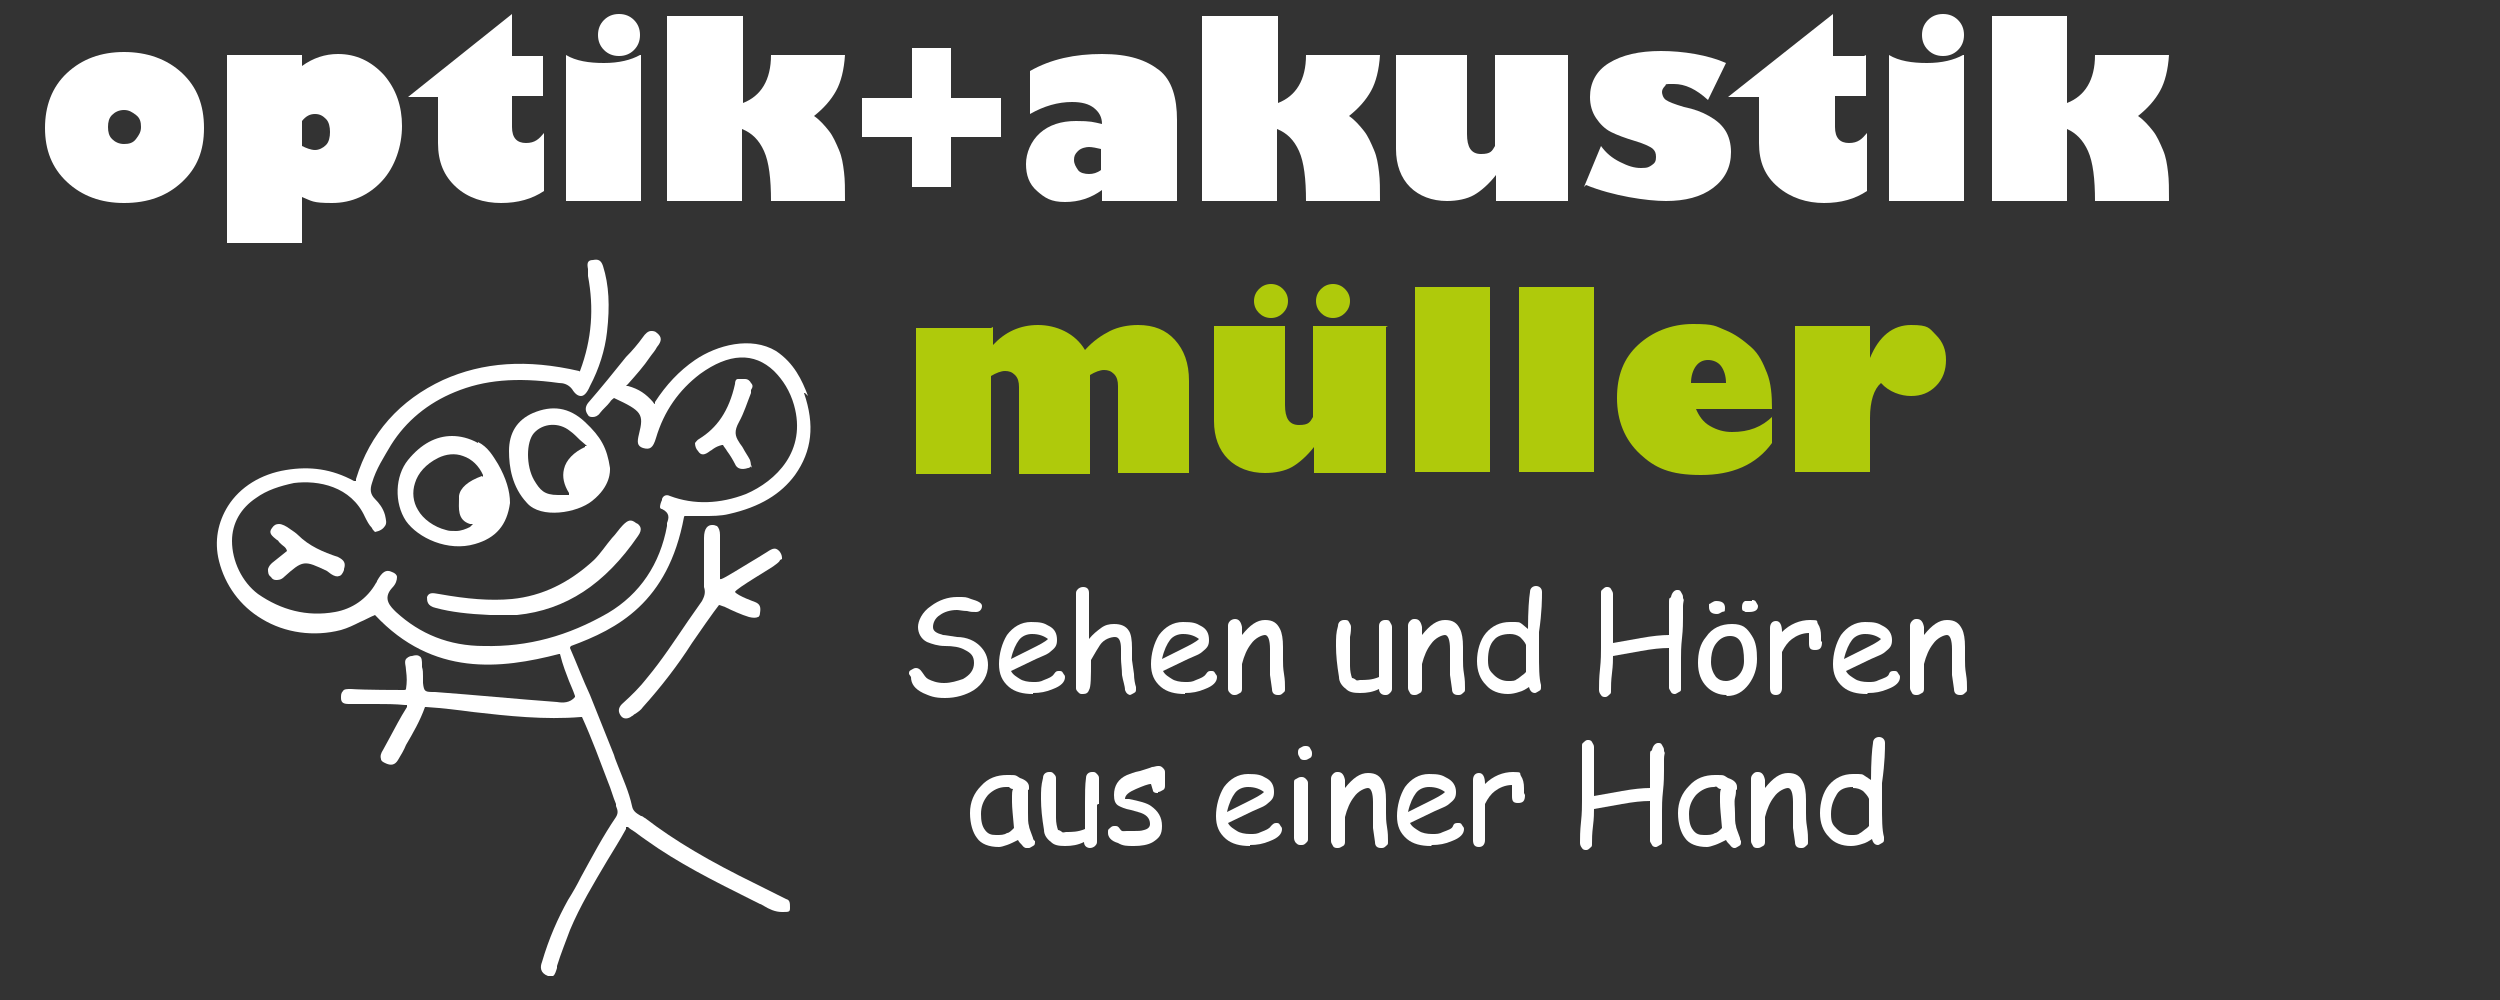
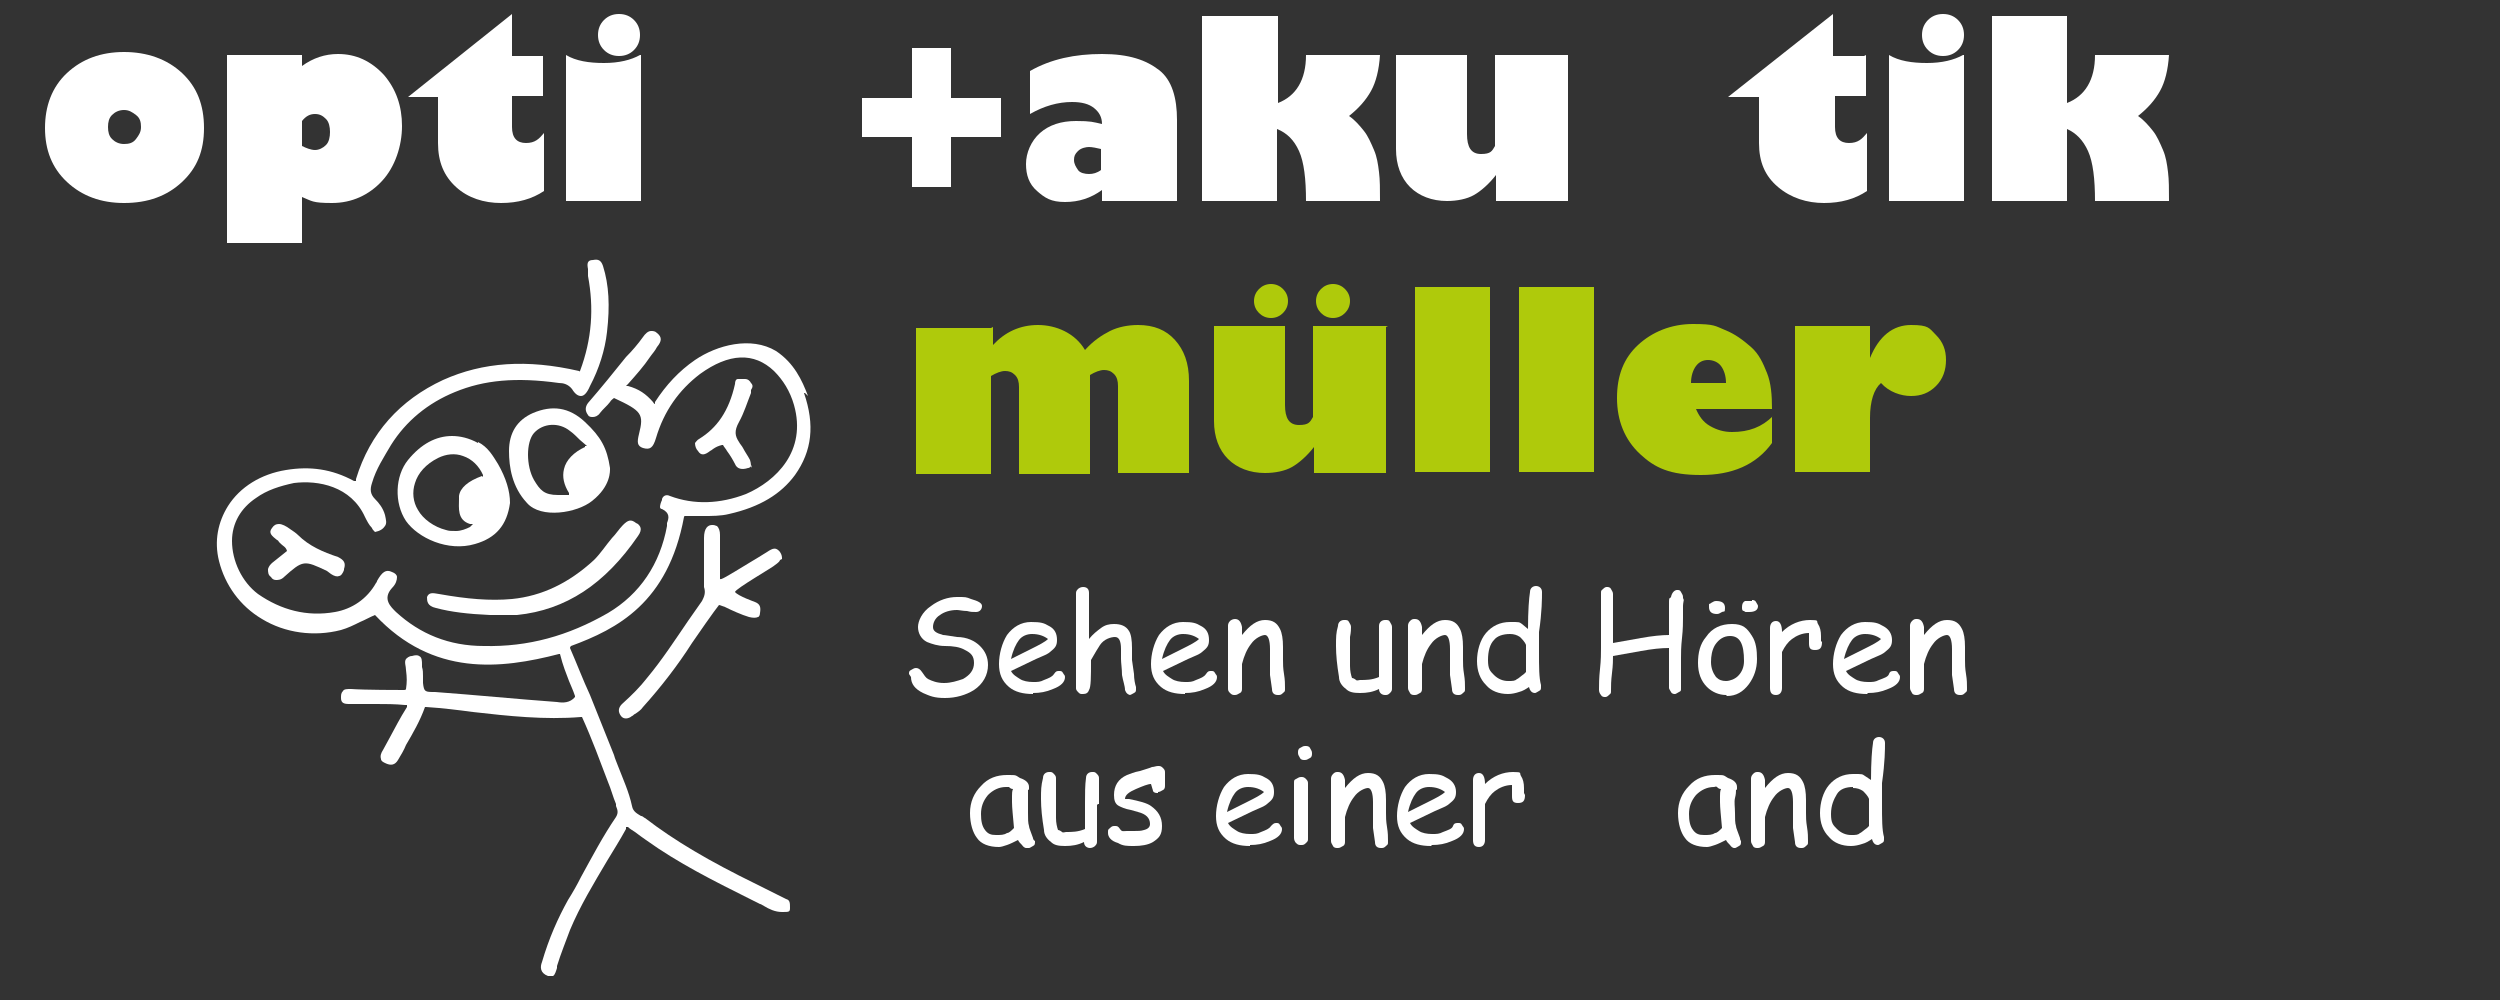
<svg xmlns="http://www.w3.org/2000/svg" id="Ebene_1" version="1.1" viewBox="0 0 250 100">
  <rect x="0" y="0" width="250" height="100" fill="#333333" stroke="none" />
  <defs>
    <style>
      .st0 {
        fill: #fff;
      }

      .st1 {
        fill: #afca0b;
      }
    </style>
  </defs>
  <g>
    <path class="st0" d="M12.4,20.3c-2.3,0-4.2-.7-5.7-2.1s-2.2-3.2-2.2-5.4.7-4.1,2.2-5.5,3.4-2.1,5.7-2.1,4.3.7,5.8,2.1,2.2,3.2,2.2,5.5-.7,4-2.2,5.4-3.4,2.1-5.8,2.1ZM12.4,11c-.5,0-.9.2-1.2.5s-.4.7-.4,1.2.1.9.4,1.2.7.5,1.2.5.9-.1,1.2-.5.5-.7.5-1.2-.1-.9-.5-1.2-.7-.5-1.2-.5h0Z" />
    <path class="st0" d="M30.2,5.5v1.1c1.1-.8,2.3-1.2,3.6-1.2,1.8,0,3.3.7,4.6,2.1,1.2,1.4,1.8,3.1,1.8,5.1s-.7,4.1-2,5.5-3,2.2-5,2.2-2-.2-3-.6v4.6h-7.5V5.5h7.5ZM30.2,12v2.6c.4.2.9.4,1.3.4s.8-.2,1.1-.5.4-.8.4-1.3-.1-1-.4-1.3-.6-.5-1.1-.5-.9.2-1.3.7Z" />
    <path class="st0" d="M54.3,5.5v4.1h-3.1v3.1c0,1.1.5,1.6,1.4,1.6s1.3-.4,1.8-1v5.8c-1.2.8-2.6,1.2-4.3,1.2s-3.3-.5-4.5-1.6-1.8-2.5-1.8-4.4v-4.6h-3L51.2,1.4v4.2h3.1Z" />
    <path class="st0" d="M64.1,5.5v14.6h-7.5V5.5c1,.6,2.3.8,3.8.8s2.7-.3,3.6-.8ZM61.9,5.6c-.6,0-1.1-.2-1.5-.6s-.6-.9-.6-1.5.2-1.1.6-1.5.9-.6,1.5-.6,1.1.2,1.5.6c.4.4.6.9.6,1.5s-.2,1.1-.6,1.5-.9.6-1.5.6Z" />
-     <path class="st0" d="M74.3,1.6v8.7c1.8-.7,2.8-2.3,2.8-4.8h7.4c-.1,1.5-.4,2.7-.9,3.6s-1.2,1.7-2.2,2.5c.6.4,1.1,1,1.5,1.5s.7,1.2,1,1.9.4,1.4.5,2.2.1,1.7.1,2.9h-7.4c0-2.2-.2-3.9-.7-5s-1.2-1.8-2.2-2.2v7.2h-7.5V1.6h7.5,0Z" />
    <path class="st0" d="M86.2,9.8h5v-5h3.9v5h5v3.9h-5v5h-3.9v-5h-5v-3.9Z" />
    <path class="st0" d="M103,11.5v-4.4c2.1-1.2,4.5-1.7,7.2-1.7s4.4.6,5.7,1.6,1.8,2.8,1.8,5v8.1h-7.5v-1.1c-1.1.8-2.3,1.2-3.7,1.2s-2-.4-2.8-1.1-1.1-1.6-1.1-2.7.5-2.3,1.4-3.1,2.1-1.2,3.6-1.2,1.7.1,2.6.3c0-.7-.3-1.2-.8-1.6s-1.2-.6-2.2-.6c-1.4,0-2.8.4-4.2,1.2h0ZM110.1,16.9v-2c-.4-.1-.9-.2-1.2-.2s-.8.1-1.1.4-.4.5-.4.9.2.7.4,1,.7.4,1.1.4.8-.1,1.2-.4h0Z" />
    <path class="st0" d="M127.8,1.6v8.7c1.8-.7,2.8-2.3,2.8-4.8h7.4c-.1,1.5-.4,2.7-.9,3.6s-1.2,1.7-2.2,2.5c.6.4,1.1,1,1.5,1.5s.7,1.2,1,1.9.4,1.4.5,2.2.1,1.7.1,2.9h-7.4c0-2.2-.2-3.9-.7-5s-1.2-1.8-2.2-2.2v7.2h-7.5V1.6h7.5,0Z" />
    <path class="st0" d="M156.8,5.5v14.6h-7.2v-2.6h0c-.7.9-1.5,1.6-2.2,2s-1.7.6-2.7.6c-1.5,0-2.8-.5-3.7-1.4s-1.4-2.2-1.4-3.8V5.5h7.1v7.9c0,1.3.4,2,1.4,2s1.1-.3,1.4-.8V5.5h7.5,0Z" />
-     <path class="st0" d="M158.4,18.7l1.7-4.1c.5.7,1.1,1.2,1.9,1.6s1.4.6,2.1.6.8-.1,1.1-.3.4-.4.4-.8-.1-.6-.3-.8-.8-.5-1.8-.8c-1-.3-1.8-.6-2.4-.9s-1.1-.8-1.5-1.4-.6-1.3-.6-2.1c0-1.4.6-2.6,1.9-3.4s3-1.2,5.2-1.2,4.7.4,6.5,1.2l-1.8,3.7c-1.2-1.1-2.3-1.6-3.4-1.6s-.7,0-.9.2-.3.4-.3.6.1.6.4.8.8.4,1.8.7c1,.2,1.8.5,2.5.9s1.2.8,1.6,1.4.6,1.4.6,2.2c0,1.5-.6,2.7-1.8,3.6s-2.8,1.3-4.7,1.3-5.3-.5-8-1.6h0Z" />
    <path class="st0" d="M186.6,5.5v4.1h-3.1v3.1c0,1.1.5,1.6,1.4,1.6s1.3-.4,1.8-1v5.8c-1.2.8-2.6,1.2-4.3,1.2s-3.3-.5-4.6-1.6-1.9-2.5-1.9-4.4v-4.6h-3.1l10.5-8.3v4.2h3.1Z" />
    <path class="st0" d="M196.4,5.5v14.6h-7.5V5.5c1,.6,2.3.8,3.8.8s2.7-.3,3.6-.8h0ZM194.3,5.6c-.6,0-1.1-.2-1.5-.6s-.6-.9-.6-1.5.2-1.1.6-1.5.9-.6,1.5-.6,1.1.2,1.5.6c.4.4.6.9.6,1.5s-.2,1.1-.6,1.5-.9.6-1.5.6Z" />
    <path class="st0" d="M206.7,1.6v8.7c1.8-.7,2.8-2.3,2.8-4.8h7.4c-.1,1.5-.4,2.7-.9,3.6-.5.9-1.2,1.7-2.2,2.5.6.4,1.1,1,1.5,1.5s.7,1.2,1,1.9.4,1.4.5,2.2.1,1.7.1,2.9h-7.4c0-2.2-.2-3.9-.7-5s-1.2-1.8-2.1-2.2v7.2h-7.5V1.6h7.5,0Z" />
  </g>
  <g>
    <path class="st1" d="M99.3,32.7v1.8c1.2-1.3,2.7-2,4.5-2s3.7.8,4.7,2.5c.8-.9,1.7-1.5,2.5-1.9s1.8-.6,2.8-.6c1.6,0,2.8.5,3.7,1.5s1.4,2.3,1.4,4.1v9.2h-7.1v-8.7c0-.5-.1-.9-.4-1.2s-.6-.4-1-.4-.9.2-1.4.5v9.9h-7.1v-8.7c0-.5-.1-.9-.4-1.2s-.6-.4-1-.4-.9.2-1.4.5v9.8h-7.5v-14.6h7.5Z" />
    <path class="st1" d="M138.6,32.7v14.6h-7.2v-2.6h0c-.7.9-1.5,1.6-2.2,2s-1.7.6-2.7.6c-1.5,0-2.8-.5-3.7-1.4s-1.4-2.2-1.4-3.8v-9.5h7.1v7.9c0,1.3.4,2,1.4,2s1.1-.3,1.4-.8v-9.1h7.5,0ZM127.1,31.8c-.5,0-.9-.2-1.2-.5s-.5-.7-.5-1.2.2-.9.5-1.2.7-.5,1.2-.5.9.2,1.2.5c.3.3.5.7.5,1.2s-.2.9-.5,1.2-.7.5-1.2.5ZM133.3,31.8c-.5,0-.9-.2-1.2-.5s-.5-.7-.5-1.2.2-.9.5-1.2.7-.5,1.2-.5.9.2,1.2.5.5.7.5,1.2-.2.9-.5,1.2-.7.5-1.2.5Z" />
    <path class="st1" d="M149,47.2h-7.5v-18.5h7.5v18.5Z" />
    <path class="st1" d="M159.4,47.2h-7.5v-18.5h7.5v18.5Z" />
    <path class="st1" d="M177.2,41.7v2.6c-1.6,2.2-4,3.2-7.1,3.2s-4.6-.7-6.1-2.1-2.3-3.3-2.3-5.6.7-4,2.1-5.3,3.3-2.1,5.5-2.1,2.2.2,3.2.6,1.8,1,2.6,1.7,1.2,1.6,1.6,2.6.5,2.2.5,3.6h-7.6c.3.7.7,1.3,1.4,1.7s1.4.6,2.2.6c1.7,0,3-.5,4.1-1.6h0ZM169.1,38.3h3.5c0-.7-.2-1.3-.5-1.7s-.8-.6-1.3-.6-.9.2-1.2.6-.5,1-.5,1.7h0Z" />
    <path class="st1" d="M187,35.8c.9-2.2,2.3-3.3,4.1-3.3s1.8.3,2.5,1,1,1.5,1,2.5-.3,1.9-1,2.6-1.5,1-2.5,1-2.2-.4-3-1.3c-.7.6-1.1,1.8-1.1,3.5v5.4h-7.5v-14.6h7.5v3.2h0Z" />
  </g>
  <g>
    <path class="st0" d="M90.9,67.4c0-.2,0-.3.2-.4s.3-.2.5-.2.4.1.6.4c.2.3.4.6.6.7.4.2.9.4,1.6.4s1.3-.2,1.9-.4c.7-.4,1.1-.9,1.1-1.6s-.3-1-.9-1.3c-.5-.3-1.2-.4-2-.4-.7,0-1.3-.2-1.8-.4-.6-.3-.9-.9-.9-1.5s.4-1.5,1.3-2.1c.8-.6,1.7-.9,2.6-.9s.9,0,1.4.2c.7.2,1.1.4,1.1.7s-.2.6-.6.6-.5,0-.9-.1c-.4,0-.8-.1-1-.1-.7,0-1.3.2-1.7.5-.5.3-.7.8-.7,1.2s.3.6,1,.8c.2,0,.7.1,1.4.2,1,0,1.8.4,2.3.9.5.5.8,1.1.8,1.9,0,1-.5,1.9-1.4,2.5-.8.5-1.8.8-2.9.8s-1.5-.2-2.2-.5c-.8-.4-1.2-.9-1.2-1.6h0Z" />
    <path class="st0" d="M103.3,69.4c-1,0-1.8-.2-2.4-.7-.7-.6-1-1.3-1-2.3s.3-2.1.8-2.9c.6-.8,1.4-1.3,2.4-1.3s1.3.1,1.8.4c.6.3.8.8.8,1.4s-.2.8-.7,1.2c-.2.2-.7.4-1.4.7l-2.5,1.2c.2.4.6.6.9.8s.8.3,1.3.3.7,0,1.1-.2c.5-.2.8-.3,1-.6s.3-.3.5-.3.3,0,.4.2.2.2.2.4c0,.5-.4.9-1.2,1.2-.7.3-1.3.4-2,.4h0ZM103.2,63.4c-.5,0-1,.2-1.3.6s-.6,1-.8,1.9l2-1c.8-.4,1.4-.7,1.7-1-.4-.3-.9-.5-1.6-.5h0Z" />
    <path class="st0" d="M113.1,69.5c-.3,0-.5-.2-.6-.5,0-.4-.2-.9-.3-1.5,0-.6-.1-1.2-.1-1.6s0-.3,0-.5,0-.4,0-.5c0-.8-.2-1.2-.6-1.2s-1.1.2-1.5.8c-.2.3-.5.8-.9,1.5,0,1.7,0,2.7-.2,3-.1.3-.3.4-.6.4s-.3,0-.5-.2-.2-.3-.2-.4,0-.2,0-.3c0-.1,0-.4,0-1v-1s0-4.8,0-4.8c0-.5,0-.9,0-1.1s0-.4,0-.6,0-.4,0-.6,0-.3.2-.5c.1-.1.3-.2.5-.2.4,0,.6.2.6.6,0,.4,0,.8,0,1.2s0,.9,0,1.4c0,.5,0,1,0,1.4v.6c.4-.5.8-.8,1.2-1.1s.8-.4,1.3-.4c.7,0,1.2.2,1.5.7.2.3.3.9.3,1.7v1.2c0,0,.2,1.4.2,1.4,0,.5.1,1,.2,1.3,0,0,0,.1,0,.2,0,.2,0,.3-.2.4s-.3.2-.5.2h0Z" />
    <path class="st0" d="M118.5,69.4c-1,0-1.8-.2-2.4-.7-.7-.6-1-1.3-1-2.3s.3-2.1.8-2.9c.6-.8,1.4-1.3,2.4-1.3s1.3.1,1.8.4c.6.3.8.8.8,1.4s-.2.8-.7,1.2c-.2.2-.7.4-1.4.7l-2.5,1.2c.2.4.6.6.9.8s.8.3,1.3.3.7,0,1.1-.2c.5-.2.8-.3,1-.6s.3-.3.5-.3.3,0,.4.2.2.2.2.4c0,.5-.4.9-1.2,1.2-.7.3-1.3.4-2,.4h0ZM118.3,63.4c-.5,0-1,.2-1.3.6s-.6,1-.8,1.9l2-1c.8-.4,1.4-.7,1.7-1-.4-.3-.9-.5-1.6-.5h0Z" />
    <path class="st0" d="M127.8,69.5c-.4,0-.6-.2-.6-.6l-.2-1.4c0-.5,0-1,0-1.4s0-.3,0-.6,0-.5,0-.6c0-.9-.2-1.4-.5-1.4s-1,.3-1.4.9c-.4.5-.7,1.2-.9,2,0,.2,0,.4,0,.6,0,.2,0,.4,0,.6s0,.3,0,.6,0,.5,0,.6c0,.2,0,.4-.2.5s-.3.2-.5.2-.3,0-.5-.2-.2-.3-.2-.5,0-.3,0-.6,0-.5,0-.6c0-.4,0-1.1,0-1.9s0-1.4,0-1.9,0-.3,0-.6,0-.5,0-.6,0-.3.2-.5c.1-.1.3-.2.5-.2.4,0,.6.3.7.8v.8c.8-1,1.5-1.5,2.3-1.5s1.2.3,1.5.9c.2.4.3,1,.3,1.8v1.3c0,.4,0,.8.1,1.4s.1,1,.1,1.4,0,.3-.2.5-.3.2-.5.2h0Z" />
    <path class="st0" d="M139.2,65.2v2.8c0,0,0,.2,0,.4,0,.2,0,.3,0,.4,0,.2,0,.3-.2.5s-.3.2-.5.2c-.3,0-.6-.2-.6-.6-.6.3-1.2.4-1.9.4s-1.1-.1-1.4-.4c-.4-.3-.7-.7-.7-1.2-.2-1.2-.3-2.2-.3-3.1s0-1.3.2-2c0-.4.3-.6.6-.6s.4,0,.5.2.2.3.2.5,0,.5-.1,1c0,.4,0,.8,0,1,0,.7,0,1.4,0,1.9s.1.9.2,1.2c.1,0,.3.1.4.2s.3,0,.4,0c.6,0,1.2,0,1.9-.3v-2.6c0-.9,0-1.8,0-2.5,0-.4.3-.6.6-.6s.4,0,.5.2.2.3.2.5v2.5c-.1,0,0,0,0,0Z" />
    <path class="st0" d="M145.8,69.5c-.4,0-.6-.2-.6-.6l-.2-1.4c0-.5,0-1,0-1.4s0-.3,0-.6,0-.5,0-.6c0-.9-.2-1.4-.5-1.4s-1,.3-1.4.9c-.4.5-.7,1.2-.9,2,0,.2,0,.4,0,.6,0,.2,0,.4,0,.6s0,.3,0,.6,0,.5,0,.6c0,.2,0,.4-.2.5s-.3.2-.5.2-.4,0-.5-.2-.2-.3-.2-.5,0-.3,0-.6,0-.5,0-.6c0-.4,0-1.1,0-1.9s0-1.4,0-1.9,0-.3,0-.6,0-.5,0-.6,0-.3.2-.5.3-.2.5-.2c.4,0,.6.3.7.8v.8c.8-1,1.5-1.5,2.3-1.5s1.2.3,1.5.9c.2.4.3,1,.3,1.8v1.3c0,.4,0,.8.1,1.4s.1,1,.1,1.4,0,.3-.2.5-.3.2-.5.2h0Z" />
    <path class="st0" d="M153.9,63.3c0,.6,0,1.3,0,1.9,0,1.5,0,2.6.2,3.3,0,0,0,.1,0,.2,0,.2,0,.3-.2.4s-.3.2-.4.2c-.3,0-.5-.2-.6-.6-.3.2-.6.4-1,.5-.3.1-.7.2-1.1.2-.9,0-1.7-.3-2.2-.9-.6-.6-.9-1.4-.9-2.4s.3-2.1.9-2.8,1.4-1.1,2.4-1.1.9,0,1.2.2l.6.5c0-1.8.1-3.1.2-3.7,0-.4.3-.6.6-.6s.6.2.6.6c0,.6,0,2-.3,4h0ZM151,63.4c-.7,0-1.3.2-1.6.6-.4.4-.6,1.1-.6,2s.2,1.1.6,1.5c.4.4.9.6,1.4.6s.7,0,.9-.2c.1,0,.4-.3.7-.5,0,0,.1-.1.2-.2v-1.1s0-.8,0-.8v-.8c-.1-.3-.4-.6-.6-.8-.3-.2-.6-.3-1-.3h0Z" />
    <path class="st0" d="M168.4,59.8c0,.2-.1.5-.1.8s0,.3,0,.6c0,.3,0,.5,0,.6,0,.4,0,1.1-.1,2s-.1,1.5-.1,2,0,.8,0,1.5,0,1.2,0,1.5,0,.3-.2.4-.3.2-.4.2-.3,0-.4-.2-.2-.3-.2-.4c0-.3,0-.8,0-1.5,0-.7,0-1.2,0-1.5s0-.6,0-1c-.8,0-1.7.1-2.8.3l-2.8.5c0,.4,0,.9-.1,1.7s-.1,1.3-.1,1.7,0,.3-.2.5-.3.2-.4.2-.3,0-.4-.2c-.1-.1-.2-.3-.2-.5,0-.5,0-1.2.1-2.1s.1-1.6.1-2.1,0-.6,0-1.1c0-.5,0-.8,0-1.1s0-.9,0-1.6c0-.7,0-1.2,0-1.6s0-.3.2-.5.3-.2.4-.2.3,0,.4.2.2.3.2.5c0,.3,0,.9,0,1.6s0,1.2,0,1.6v1.7s2.8-.5,2.8-.5c1.1-.2,2.1-.3,2.8-.3,0-.6,0-1.6,0-2.8s0-.7.2-1c.1-.5.4-.7.6-.7s.3,0,.4.2.2.3.2.5,0,.2,0,.3h0Z" />
    <path class="st0" d="M172.6,69.5c-.7,0-1.4-.3-1.9-.8-.6-.6-.9-1.4-.9-2.4,0-1,.2-1.9.8-2.6.6-.9,1.5-1.3,2.6-1.3s1.5.4,2,1.2c.4.6.5,1.4.5,2.3,0,1-.3,1.8-.8,2.5-.6.8-1.3,1.2-2.2,1.2h0ZM171.6,60.1c.6,0,.9.2.9.7s-.1.3-.3.4c-.2.1-.3.2-.5.2-.5,0-.8-.2-.8-.7s0-.2.2-.4c.2-.1.3-.2.5-.2ZM173,63.6c-.6,0-1.1.3-1.5.9-.3.5-.4,1.1-.4,1.7s.2,1.1.5,1.5c.3.3.6.4,1,.4s.9-.2,1.2-.5c.4-.4.6-.9.6-1.5,0-1.7-.4-2.5-1.4-2.5h0ZM175.2,60c.1,0,.3,0,.4.2s.2.3.2.4c0,.4-.3.6-.9.6s-.3,0-.5-.1c-.2,0-.2-.2-.2-.4,0-.3.1-.5.3-.6.1,0,.3,0,.7,0h0Z" />
    <path class="st0" d="M182.2,64.2c0,.6-.2.8-.7.8s-.6-.2-.6-.7,0-.2,0-.5v-.5c-.7,0-1.3.3-1.7.6-.4.3-.7.7-1,1.3v3.6c0,.4-.2.7-.6.7s-.6-.2-.6-.7v-4.6c0-.1,0-.4,0-.7s0-.5,0-.7c0-.4.2-.7.6-.7s.6.4.6,1.1c.8-.8,1.8-1.2,2.8-1.2s.6.1.8.4.3.7.3,1.2v.5h0Z" />
    <path class="st0" d="M186.7,69.4c-1,0-1.8-.2-2.4-.7-.7-.6-1-1.3-1-2.3s.3-2.1.8-2.9c.6-.8,1.4-1.3,2.4-1.3s1.3.1,1.8.4c.6.3.9.8.9,1.4s-.2.8-.7,1.2c-.2.2-.7.4-1.4.7l-2.5,1.2c.2.4.6.6.9.8s.8.3,1.3.3.7,0,1.1-.2c.5-.2.9-.3,1-.6s.3-.3.5-.3.3,0,.4.2.2.2.2.4c0,.5-.4.9-1.2,1.2-.7.3-1.3.4-2,.4h0ZM186.5,63.4c-.5,0-1,.2-1.3.6s-.6,1-.8,1.9l2-1c.8-.4,1.4-.7,1.7-1-.4-.3-.9-.5-1.6-.5h0Z" />
    <path class="st0" d="M196,69.5c-.4,0-.6-.2-.6-.6l-.2-1.4c0-.5,0-1,0-1.4s0-.3,0-.6,0-.5,0-.6c0-.9-.2-1.4-.5-1.4s-1,.3-1.4.9c-.4.5-.7,1.2-.9,2,0,.2,0,.4,0,.6,0,.2,0,.4,0,.6s0,.3,0,.6,0,.5,0,.6c0,.2,0,.4-.2.5s-.3.2-.5.2-.4,0-.5-.2-.2-.3-.2-.5,0-.3,0-.6,0-.5,0-.6c0-.4,0-1.1,0-1.9s0-1.4,0-1.9,0-.3,0-.6,0-.5,0-.6,0-.3.2-.5.3-.2.5-.2c.4,0,.6.3.7.8v.8c.8-1,1.5-1.5,2.3-1.5s1.2.3,1.5.9c.2.4.3,1,.3,1.8v1.3c0,.4,0,.8.1,1.4s.1,1,.1,1.4,0,.3-.2.5-.3.2-.5.2h0Z" />
  </g>
  <g>
    <path class="st0" d="M102.6,84.8c0,0-.2,0-.4-.3-.2-.2-.3-.3-.4-.5-.4.2-.8.4-1.1.5s-.6.2-.8.2c-1,0-1.8-.3-2.2-.9-.4-.5-.7-1.4-.7-2.5s.4-2,1.1-2.7c.7-.8,1.6-1.1,2.6-1.1s.8,0,1.3.3c.6.2.9.5.9.9s0,.2-.1.3c0,.2,0,.4,0,.8s0,.9,0,1.5,0,1,.1,1.3c0,.2.2.6.4,1.2,0,0,0,.2.2.3h0c0,.3,0,.4-.2.5s-.3.2-.4.2h0ZM101.2,80.2c0-.2,0-.4,0-.6,0-.2,0-.5.1-.7-.2,0-.3-.1-.4-.2-.1,0-.2,0-.3,0-.7,0-1.3.3-1.8.8-.5.6-.7,1.2-.7,1.9s.1,1.2.4,1.6.6.5,1.1.5.8,0,1.1-.2c.2,0,.4-.2.7-.5-.1-1.2-.2-2-.2-2.6h0Z" />
    <path class="st0" d="M109.7,80.5v2.8c0,0,0,.2,0,.4,0,.2,0,.3,0,.4,0,.2,0,.3-.2.5-.1.1-.3.2-.5.2-.3,0-.6-.2-.6-.6-.6.3-1.2.4-1.9.4s-1.1-.1-1.4-.4c-.4-.3-.7-.7-.7-1.2-.2-1.2-.3-2.2-.3-3.1s0-1.3.2-2.1c0-.4.3-.6.6-.6s.3,0,.5.2.2.3.2.5,0,.5,0,1c0,.4,0,.8,0,1,0,.7,0,1.4,0,1.9s.1.9.2,1.2c.1,0,.3.1.4.2s.3,0,.4,0c.6,0,1.2,0,1.9-.3v-2.6c0-.9,0-1.8.1-2.5,0-.4.3-.6.6-.6s.3,0,.5.2.2.3.2.5v2.5c-.1,0-.1,0-.1,0Z" />
    <path class="st0" d="M115.8,79.3c-.2,0-.4,0-.5-.2,0-.1-.1-.3-.2-.7-.3,0-.8.2-1.5.5-.7.3-1.1.6-1.1,1,.1,0,.3,0,.4,0,1,.2,1.8.4,2.2.7.7.5,1.1,1.1,1.1,2s-.3,1.2-.9,1.6c-.5.3-1.2.4-1.9.4s-1.1,0-1.6-.3c-.7-.2-1-.6-1-1s0-.3.2-.5.3-.2.5-.2.3,0,.5.3.3.2.7.2c.3,0,.5,0,.7,0,.4,0,.7,0,1-.1.4-.1.6-.3.6-.6,0-.6-.4-1-1.2-1.2l-.7-.2c-.6-.1-1-.3-1.2-.4-.4-.2-.5-.6-.5-1.1,0-.9.4-1.6,1.3-2,.3-.1.7-.3,1.3-.4.6-.2,1-.3,1.2-.4.2,0,.4-.1.6-.1s.3,0,.5.2.2.3.2.5,0,.3,0,.6,0,.4,0,.6c0,.2,0,.4-.2.5s-.3.2-.5.2h0Z" />
    <path class="st0" d="M125,84.6c-1,0-1.8-.2-2.4-.7-.7-.6-1-1.3-1-2.3s.3-2.1.8-2.9c.6-.8,1.4-1.3,2.4-1.3s1.3.1,1.8.4c.6.3.8.8.8,1.4s-.2.8-.7,1.2c-.2.2-.7.4-1.4.7l-2.5,1.2c.2.4.6.6.9.8s.8.3,1.3.3.7,0,1.1-.2c.5-.2.8-.3,1-.6.2-.2.3-.3.5-.3s.3,0,.4.2.2.2.2.4c0,.5-.4.9-1.2,1.2-.7.3-1.3.4-2,.4h0ZM124.8,78.7c-.5,0-1,.2-1.3.6s-.6,1-.8,1.9l2-1c.8-.4,1.4-.7,1.7-1-.4-.3-.9-.5-1.6-.5h0Z" />
    <path class="st0" d="M130.8,81.4c0,.3,0,.7,0,1.2s0,.9,0,1.2,0,.3-.2.5-.3.2-.5.2-.3,0-.5-.2c-.1-.1-.2-.3-.2-.5s0-.7,0-1.2,0-.9,0-1.2c0-.4,0-.9,0-1.5,0-.6,0-1.1,0-1.5s0-.4.2-.5.3-.2.5-.2.3,0,.5.2.2.3.2.5c0,.4,0,.9,0,1.5,0,.6,0,1.1,0,1.5h0ZM130.5,76c-.2,0-.4,0-.5-.2s-.2-.3-.2-.5,0-.4.2-.5.3-.2.5-.2.4,0,.5.2.2.3.2.5,0,.4-.2.5-.3.2-.5.2Z" />
    <path class="st0" d="M138.1,84.8c-.4,0-.6-.2-.6-.6l-.2-1.4c0-.5,0-1,0-1.4s0-.3,0-.6,0-.5,0-.6c0-.9-.2-1.4-.5-1.4s-1,.3-1.4.9c-.4.5-.7,1.2-.9,2,0,.2,0,.4,0,.6,0,.2,0,.4,0,.6s0,.3,0,.6,0,.5,0,.6c0,.2,0,.4-.2.5s-.3.2-.5.2-.4,0-.5-.2-.2-.3-.2-.5,0-.3,0-.6,0-.5,0-.6c0-.4,0-1.1,0-1.9s0-1.4,0-1.9,0-.3,0-.6c0-.3,0-.5,0-.6s0-.3.2-.5.3-.2.5-.2c.4,0,.6.3.7.8v.8c.8-1,1.5-1.5,2.3-1.5s1.2.3,1.5.9c.2.4.3,1,.3,1.8v1.3c0,.4,0,.8.1,1.4s.1,1,.1,1.4,0,.3-.2.5-.3.2-.5.2h0Z" />
    <path class="st0" d="M143.1,84.6c-1,0-1.8-.2-2.4-.7-.7-.6-1-1.3-1-2.3s.3-2.1.8-2.9c.6-.8,1.4-1.3,2.4-1.3s1.3.1,1.8.4c.6.3.9.8.9,1.4s-.2.8-.7,1.2c-.2.2-.7.4-1.4.7l-2.5,1.2c.2.4.6.6.9.8s.8.3,1.3.3.7,0,1.1-.2c.5-.2.9-.3,1-.6s.3-.3.5-.3.3,0,.4.2.2.2.2.4c0,.5-.4.9-1.2,1.2-.7.3-1.3.4-2,.4h0ZM142.9,78.7c-.5,0-1,.2-1.3.6s-.6,1-.8,1.9l2-1c.8-.4,1.4-.7,1.7-1-.4-.3-.9-.5-1.6-.5h0Z" />
    <path class="st0" d="M152.5,79.5c0,.6-.2.8-.7.8s-.6-.2-.6-.7,0-.2,0-.5v-.6c-.7,0-1.3.3-1.7.6-.4.3-.7.7-1,1.3v3.6c0,.4-.2.7-.6.7s-.6-.2-.6-.7v-4.6c0-.1,0-.4,0-.7s0-.5,0-.7c0-.4.2-.7.6-.7s.6.4.6,1.1c.8-.8,1.8-1.2,2.8-1.2s.6.1.8.4c.2.3.3.7.3,1.2v.5h0Z" />
-     <path class="st0" d="M166.5,75.1c0,.2-.1.4-.1.8s0,.3,0,.6c0,.3,0,.4,0,.6,0,.4,0,1.1-.1,2s-.1,1.5-.1,2,0,.8,0,1.5,0,1.2,0,1.5,0,.3-.2.4-.3.2-.4.2-.3,0-.4-.2-.2-.3-.2-.4c0-.3,0-.8,0-1.5,0-.7,0-1.2,0-1.5s0-.6,0-1c-.8,0-1.7.1-2.8.3l-2.8.5c0,.4,0,.9-.1,1.7s-.1,1.3-.1,1.7,0,.3-.2.5-.3.2-.4.2-.3,0-.4-.2c-.1-.1-.2-.3-.2-.5,0-.5,0-1.2.1-2.1s.1-1.6.1-2.1,0-.6,0-1.1c0-.5,0-.8,0-1.1s0-.9,0-1.6c0-.7,0-1.2,0-1.6s0-.3.2-.5.3-.2.4-.2.3,0,.4.2.2.3.2.5c0,.3,0,.9,0,1.6s0,1.2,0,1.6v1.7s2.8-.5,2.8-.5c1.1-.2,2.1-.3,2.8-.3,0-.6,0-1.6,0-2.8s0-.7.2-1c.1-.5.4-.7.6-.7s.3,0,.4.2.2.3.2.5,0,.2,0,.3h0Z" />
    <path class="st0" d="M173.4,84.8c0,0-.2,0-.4-.3-.2-.2-.3-.3-.4-.5-.4.2-.8.4-1.1.5-.3.1-.6.2-.8.2-1,0-1.8-.3-2.2-.9-.4-.5-.7-1.4-.7-2.5s.4-2,1.1-2.7c.7-.8,1.6-1.1,2.6-1.1s.8,0,1.3.3c.6.2.9.5.9.9s0,.2-.1.3c0,.2,0,.4-.1.8s0,.9,0,1.5,0,1,.1,1.3c0,.2.2.6.4,1.2,0,0,0,.2.1.3h0c0,.3,0,.4-.2.5s-.3.2-.4.2h0ZM172,80.2c0-.2,0-.4,0-.6,0-.2,0-.5.1-.7-.2,0-.3-.1-.4-.2s-.2,0-.3,0c-.7,0-1.3.3-1.8.8-.5.6-.7,1.2-.7,1.9s.1,1.2.4,1.6.6.5,1.1.5.8,0,1.1-.2c.2,0,.4-.2.7-.5-.1-1.2-.2-2-.2-2.6h0Z" />
    <path class="st0" d="M180.1,84.8c-.4,0-.6-.2-.6-.6l-.2-1.4c0-.5,0-1,0-1.4s0-.3,0-.6,0-.5,0-.6c0-.9-.2-1.4-.5-1.4s-1,.3-1.4.9c-.4.5-.7,1.2-.9,2,0,.2,0,.4,0,.6,0,.2,0,.4,0,.6s0,.3,0,.6,0,.5,0,.6c0,.2,0,.4-.2.5s-.3.2-.5.2-.4,0-.5-.2-.2-.3-.2-.5,0-.3,0-.6,0-.5,0-.6c0-.4,0-1.1,0-1.9,0-.8,0-1.4,0-1.9s0-.3,0-.6c0-.3,0-.5,0-.6s0-.3.2-.5.3-.2.5-.2c.4,0,.6.3.7.8v.8c.8-1,1.5-1.5,2.3-1.5s1.2.3,1.5.9c.2.4.3,1,.3,1.8v1.3c0,.4,0,.8.1,1.4s.1,1,.1,1.4,0,.3-.2.5-.3.2-.5.2h0Z" />
    <path class="st0" d="M188.2,78.5c0,.6,0,1.3,0,1.9,0,1.5,0,2.6.2,3.3,0,0,0,.1,0,.2,0,.2,0,.3-.2.4s-.3.2-.4.2c-.3,0-.5-.2-.6-.6-.3.2-.6.4-1,.5-.3.1-.7.2-1.1.2-.9,0-1.7-.3-2.2-.9-.6-.6-.9-1.4-.9-2.4s.3-2.1.9-2.8,1.4-1.1,2.4-1.1.9,0,1.2.2l.6.4c0-1.8.1-3.1.2-3.7,0-.4.3-.6.6-.6s.6.2.6.6c0,.6,0,1.9-.3,4h0ZM185.3,78.7c-.7,0-1.3.2-1.6.7s-.6,1.1-.6,2,.2,1.1.6,1.5c.4.4.9.6,1.4.6s.7,0,.9-.2c.1,0,.4-.3.7-.5,0,0,.1-.1.2-.2v-1.1s0-.8,0-.8v-.8c-.1-.3-.4-.6-.6-.8-.3-.2-.6-.3-1-.3h0Z" />
  </g>
  <path class="st0" d="M80.8,39.6c-.6-1.6-1.4-3.3-3.2-4.5-2.5-1.5-5.9-.6-8.1.9-1.6,1.1-2.9,2.5-4,4.2v.2c-.1,0-.2-.2-.2-.2-.7-.8-1.4-1.3-2.5-1.6h-.2c0,0,.2-.2.2-.2.8-.9,1.6-1.8,2.2-2.7.2-.3.5-.6.7-1,.5-.6.5-1,0-1.4-.2-.2-.4-.2-.6-.2-.3,0-.6.3-.8.6-.5.7-1.1,1.4-1.7,2-1.2,1.5-2.5,3.1-3.8,4.6-.3.4-.3.8,0,1.2.1.2.3.2.5.2h0c.2,0,.5-.1.7-.4.3-.4.7-.7,1-1.1.1-.2.3-.3.4-.4h0c0,0,0,0,0,0,2.8,1.3,3,1.6,2.5,3.6h0c-.2.8-.2,1.2.4,1.4.7.2,1,0,1.3-1,.8-2.7,2.3-4.8,4.4-6.4,2.9-2.1,5.4-2.2,7.4-.3.9.9,1.6,2,2,3.4,1.3,4.6-1.8,7.6-4.8,8.9-2.6,1-5.2,1.1-7.6.2-.4-.2-.7,0-.8.3,0,0,0,0,0,.1-.1.2-.2.5-.2.7,0,0,0,.2.2.2.8.4.7.9.5,1.4,0,0,0,.2,0,.3-.7,3.8-2.7,6.8-5.9,8.7-4,2.3-8,3.4-12.4,3.3-3.5,0-6.4-1.2-8.8-3.4-.5-.5-1.4-1.3-.4-2.4.4-.4.5-.8.5-1.1,0-.2-.2-.4-.5-.5-.6-.3-1,0-1.5.9,0,0,0,.1-.1.2h0c-.9,1.6-2.4,2.6-4.1,2.9-2.8.5-5.4-.2-7.7-1.8-1.6-1.2-2.6-3.3-2.6-5.3,0-1.8.9-3.3,2.4-4.3,1.1-.8,2.4-1.2,3.8-1.5,2.4-.3,5.7.3,7.1,3.4.2.4.4.8.7,1.1,0,.1.2.3.3.4.5-.1.8-.3,1-.6.2-.3.1-.6,0-1.1-.2-.7-.6-1.2-1-1.6-.5-.5-.5-1-.3-1.6.4-1.4,1.2-2.6,1.9-3.8,1.5-2.4,3.7-4.2,6.4-5.3,2.9-1.2,6.1-1.5,10.4-.9.4,0,.9.1,1.3.6.3.5.6.7.9.7.3,0,.6-.3.9-1,.9-1.7,1.5-3.6,1.7-5.4.3-2.6.2-4.7-.4-6.6-.2-.6-.5-.7-1-.6-.6,0-.6.4-.5.9,0,.2,0,.3,0,.5,0,0,0,.2,0,.2.6,3.2.4,6.3-.8,9.5h0c0,.1-.1,0-.1,0-5.2-1.2-9.6-.9-13.6.9-4.3,2-7.3,5.3-8.7,9.9v.2s-.2,0-.2,0c-2.2-1.2-4.4-1.5-6.8-1.1-2.5.4-4.6,1.7-5.8,3.6-1,1.6-1.4,3.5-.9,5.5.6,2.4,2.1,4.5,4.3,5.8,2.3,1.4,5.2,1.8,7.9,1.1.7-.2,1.3-.5,1.9-.8.5-.2,1-.5,1.5-.7h0s0,0,0,0c5.8,6.2,12.6,5.4,18.4,3.9h.1s0,0,0,0c.3,1.2.6,1.9.9,2.7.2.5.4.9.6,1.5h0c0,0,0,.1,0,.1-.5.6-1.2.6-1.8.5-4.1-.3-8.1-.7-12.2-1-1,0-1.1,0-1.2-.9,0-.3,0-.5,0-.7,0-.3,0-.6-.1-.9v-.2c0-.4,0-.8-.3-.9-.1-.1-.4-.1-.7,0-.3,0-.5.2-.6.3-.2.3,0,.7,0,1.1h0c.1.8.1,1.2,0,1.9h0c0,.1-.2.1-.2.1-.4,0-3.9,0-5.3-.1-.4,0-.7,0-.8.2-.2.2-.2.4-.2.7,0,.5.3.6.8.6h.2c.8,0,1.6,0,2.5,0,.9,0,1.9,0,2.9.1h.2v.2c-.7,1.1-1.2,2.1-1.8,3.2l-.6,1.1c-.2.3-.3.6-.2.9,0,.2.2.3.4.4.6.3,1,.2,1.3-.3.3-.5.6-1,.8-1.5.7-1.2,1.4-2.4,1.9-3.8h0c0,0,.1,0,.1,0,1.6.1,3.2.3,4.7.5,3.5.4,7.2.8,10.8.5h.1c1,2.2,1.8,4.4,2.6,6.5.3.7.5,1.5.8,2.2,0,0,0,.1,0,.2.1.3.3.6,0,1.1-1.3,1.9-2.4,4-3.5,6-.4.8-.8,1.5-1.3,2.3-1,1.8-1.9,3.8-2.6,6.2-.2.5-.2,1.1.6,1.4.2,0,.4,0,.5,0,.2-.1.3-.5.4-.8,0,0,0-.1,0-.2.4-1.3.9-2.5,1.3-3.6,1-2.4,2.4-4.7,3.7-6.9.6-1,1.3-2.1,1.9-3.2v-.2c0,0,.2,0,.2,0,.2.2.4.3.7.5.4.3.8.6,1.1.8,3.2,2.3,6.8,4.1,10.2,5.8l1.2.6c.1,0,.2.1.4.2.5.3,1.1.6,1.8.6s.8,0,.8-.4c0-.5,0-.8-.4-.9-.6-.3-1.2-.6-1.8-.9-.4-.2-.8-.4-1.2-.6-4.7-2.3-8.1-4.3-11.1-6.6-.1,0-.2-.2-.4-.2-.3-.2-.8-.4-.9-1-.3-1.4-.9-2.7-1.4-4-.1-.3-.3-.7-.4-1.1-.8-2-1.6-4-2.4-6-.7-1.5-1.3-3.1-2-4.7h0c0-.1.1-.2.1-.2,4.6-1.7,9.7-4.3,11.3-12.9h0c0-.1.1-.1.1-.1.6,0,1.2,0,1.8,0,.9,0,1.8,0,2.6-.2,3.1-.7,5.2-2,6.6-3.9,1.7-2.4,2-5,.9-8.2h.1Z" />
  <path class="st0" d="M47.8,44.3c-.9-.5-1.8-.7-2.6-.7-1.6,0-3.1.8-4.4,2.4-1.3,1.6-1.4,4.3-.2,6.1,1.2,1.7,4.2,3.1,6.9,2.3,2.1-.6,3.2-1.9,3.5-4.1,0-1.2-.4-2.5-1.2-3.9-.5-.8-1-1.7-2-2.2ZM48.2,47.6c-1.4.5-2.2,1.2-2.3,2,0,0,0,.2,0,.3,0,.9-.2,2.1,1.1,2.5h.3c0,0-.3.3-.3.3-.4.2-.9.4-1.4.4s-.7,0-1-.1c-1.2-.3-2.3-1.1-2.8-2-.5-.8-.6-1.8-.3-2.7.3-1,1.1-1.9,2.3-2.5.8-.4,1.7-.5,2.5-.2.9.3,1.6,1,2,1.9v.2c0,0,0,0,0,0h0Z" />
  <path class="st0" d="M58.5,42.2c-1.6-1.5-3.3-1.7-5.2-.9-1.6.7-2.4,2-2.4,3.8,0,1.6.3,3.6,1.8,5.2,1.4,1.6,5,1,6.5-.2,1.9-1.5,1.8-3,1.8-3.3-.3-2-.9-3.1-2.5-4.6ZM58.5,44.7c-1.1.5-1.9,1.3-2.1,2.2-.2.8,0,1.6.5,2.4v.2c.1,0-.1,0-.1,0-.4,0-.8,0-1,0-1.4,0-1.8-.5-2.4-1.5-.8-1.4-.8-3.8,0-4.7.9-1,2.5-1.1,3.6-.2.3.2.7.6,1,.9l.7.6h-.2c0,0,0,0,0,0Z" />
  <path class="st0" d="M78.2,55.9c0-.2,0-.4-.2-.7-.4-.5-.7-.4-1.3,0-.5.3-1.1.7-1.8,1.1-2.3,1.4-2.8,1.7-2.9,1.6h0s0-.1,0-.1c0,0,0-.1,0-2.3,0-.7,0-1.4,0-2,0-.4-.1-.7-.3-.9-.1,0-.2-.1-.4-.1h-.1c-.4,0-.8.3-.8,1.3,0,.7,0,1.5,0,2.2,0,.5,0,1,0,1.5,0,.1,0,.2,0,.4,0,.3,0,.6,0,.8.2.6,0,1-.2,1.4-.5.7-.9,1.3-1.4,2-1.3,1.9-2.6,3.9-4.1,5.7-.7.9-1.5,1.7-2.5,2.6-.4.4-.4.8-.1,1.2.4.5,1,.1,1.1,0,.1,0,.2-.2.3-.2.3-.2.6-.4.8-.7,1.8-2,3.5-4.2,4.9-6.4,2.2-3.2,2.7-3.8,2.7-3.8h0s0,0,0,0c0,0,.1,0,.6.2.6.3,1.7.8,2.4,1,.4.1.7.1.9,0,.1,0,.2-.2.2-.4.1-.6,0-.9-.5-1.1,0,0-1.7-.6-2-1h0c0-.3,4-2.6,4-2.7.3-.2.5-.4.5-.5h0Z" />
  <path class="st0" d="M63.6,52.3c-.5-.4-.8-.3-1.3.2-.4.4-.7.9-1.1,1.3-.6.7-1.1,1.5-1.8,2.2-2.5,2.3-5.2,3.6-8.2,3.9-2.2.2-4.5,0-7.3-.5h0c-.6-.1-1-.2-1.2.3,0,.4,0,.9.9,1.1,1.5.4,3.2.6,5.4.7h.4c.3,0,.6,0,.9,0,.2,0,.5,0,.7,0,.2,0,.4,0,.7,0,4.9-.5,8.8-3.1,12.1-7.9.5-.7.2-1,0-1.2h0Z" />
  <path class="st0" d="M75.1,46.8c0-.2,0-.5-.1-.8-.2-.4-.5-.8-.7-1.2-.1-.2-.3-.4-.4-.6-.4-.6-.5-1.1,0-2,.5-.9.8-1.9,1.2-2.9v-.3c.2-.3.2-.5,0-.7-.1-.2-.3-.4-.6-.4-.2,0-.5,0-.7,0-.2,0-.3.2-.3.5-.6,2.7-1.8,4.4-3.6,5.5-.2.1-.3.3-.4.4,0,.3.1.6.3.8.3.5.7.4,1.2,0,0,0,.2-.1.3-.2.3-.2.5-.3.9-.4h.1s0,0,0,0c.1.2.3.4.4.6.3.4.6.9.8,1.3.2.5.7.6,1.3.4.2,0,.3-.2.4-.3h0Z" />
  <path class="st0" d="M34.4,56.9c.2-.6,0-.9-.6-1.2-1.5-.5-2.9-1.1-4-2.2-.2-.2-.5-.4-.8-.6h0c-.4-.3-.8-.5-1.1-.5s-.5.1-.7.4c-.4.5,0,.8.5,1.2,0,0,.1,0,.2.2,0,0,.1.1.2.2.2.2.5.3.6.7h0c0,0-1.5,1.2-1.5,1.2-.2.2-.3.3-.4.6,0,.3,0,.6.3.8.1.2.3.3.5.3.2,0,.5,0,.8-.3,1.9-1.7,2-1.7,4.3-.6h0c.1.1.3.2.4.3.3.2.6.3.8.2.2,0,.4-.3.5-.6h0Z" />
</svg>